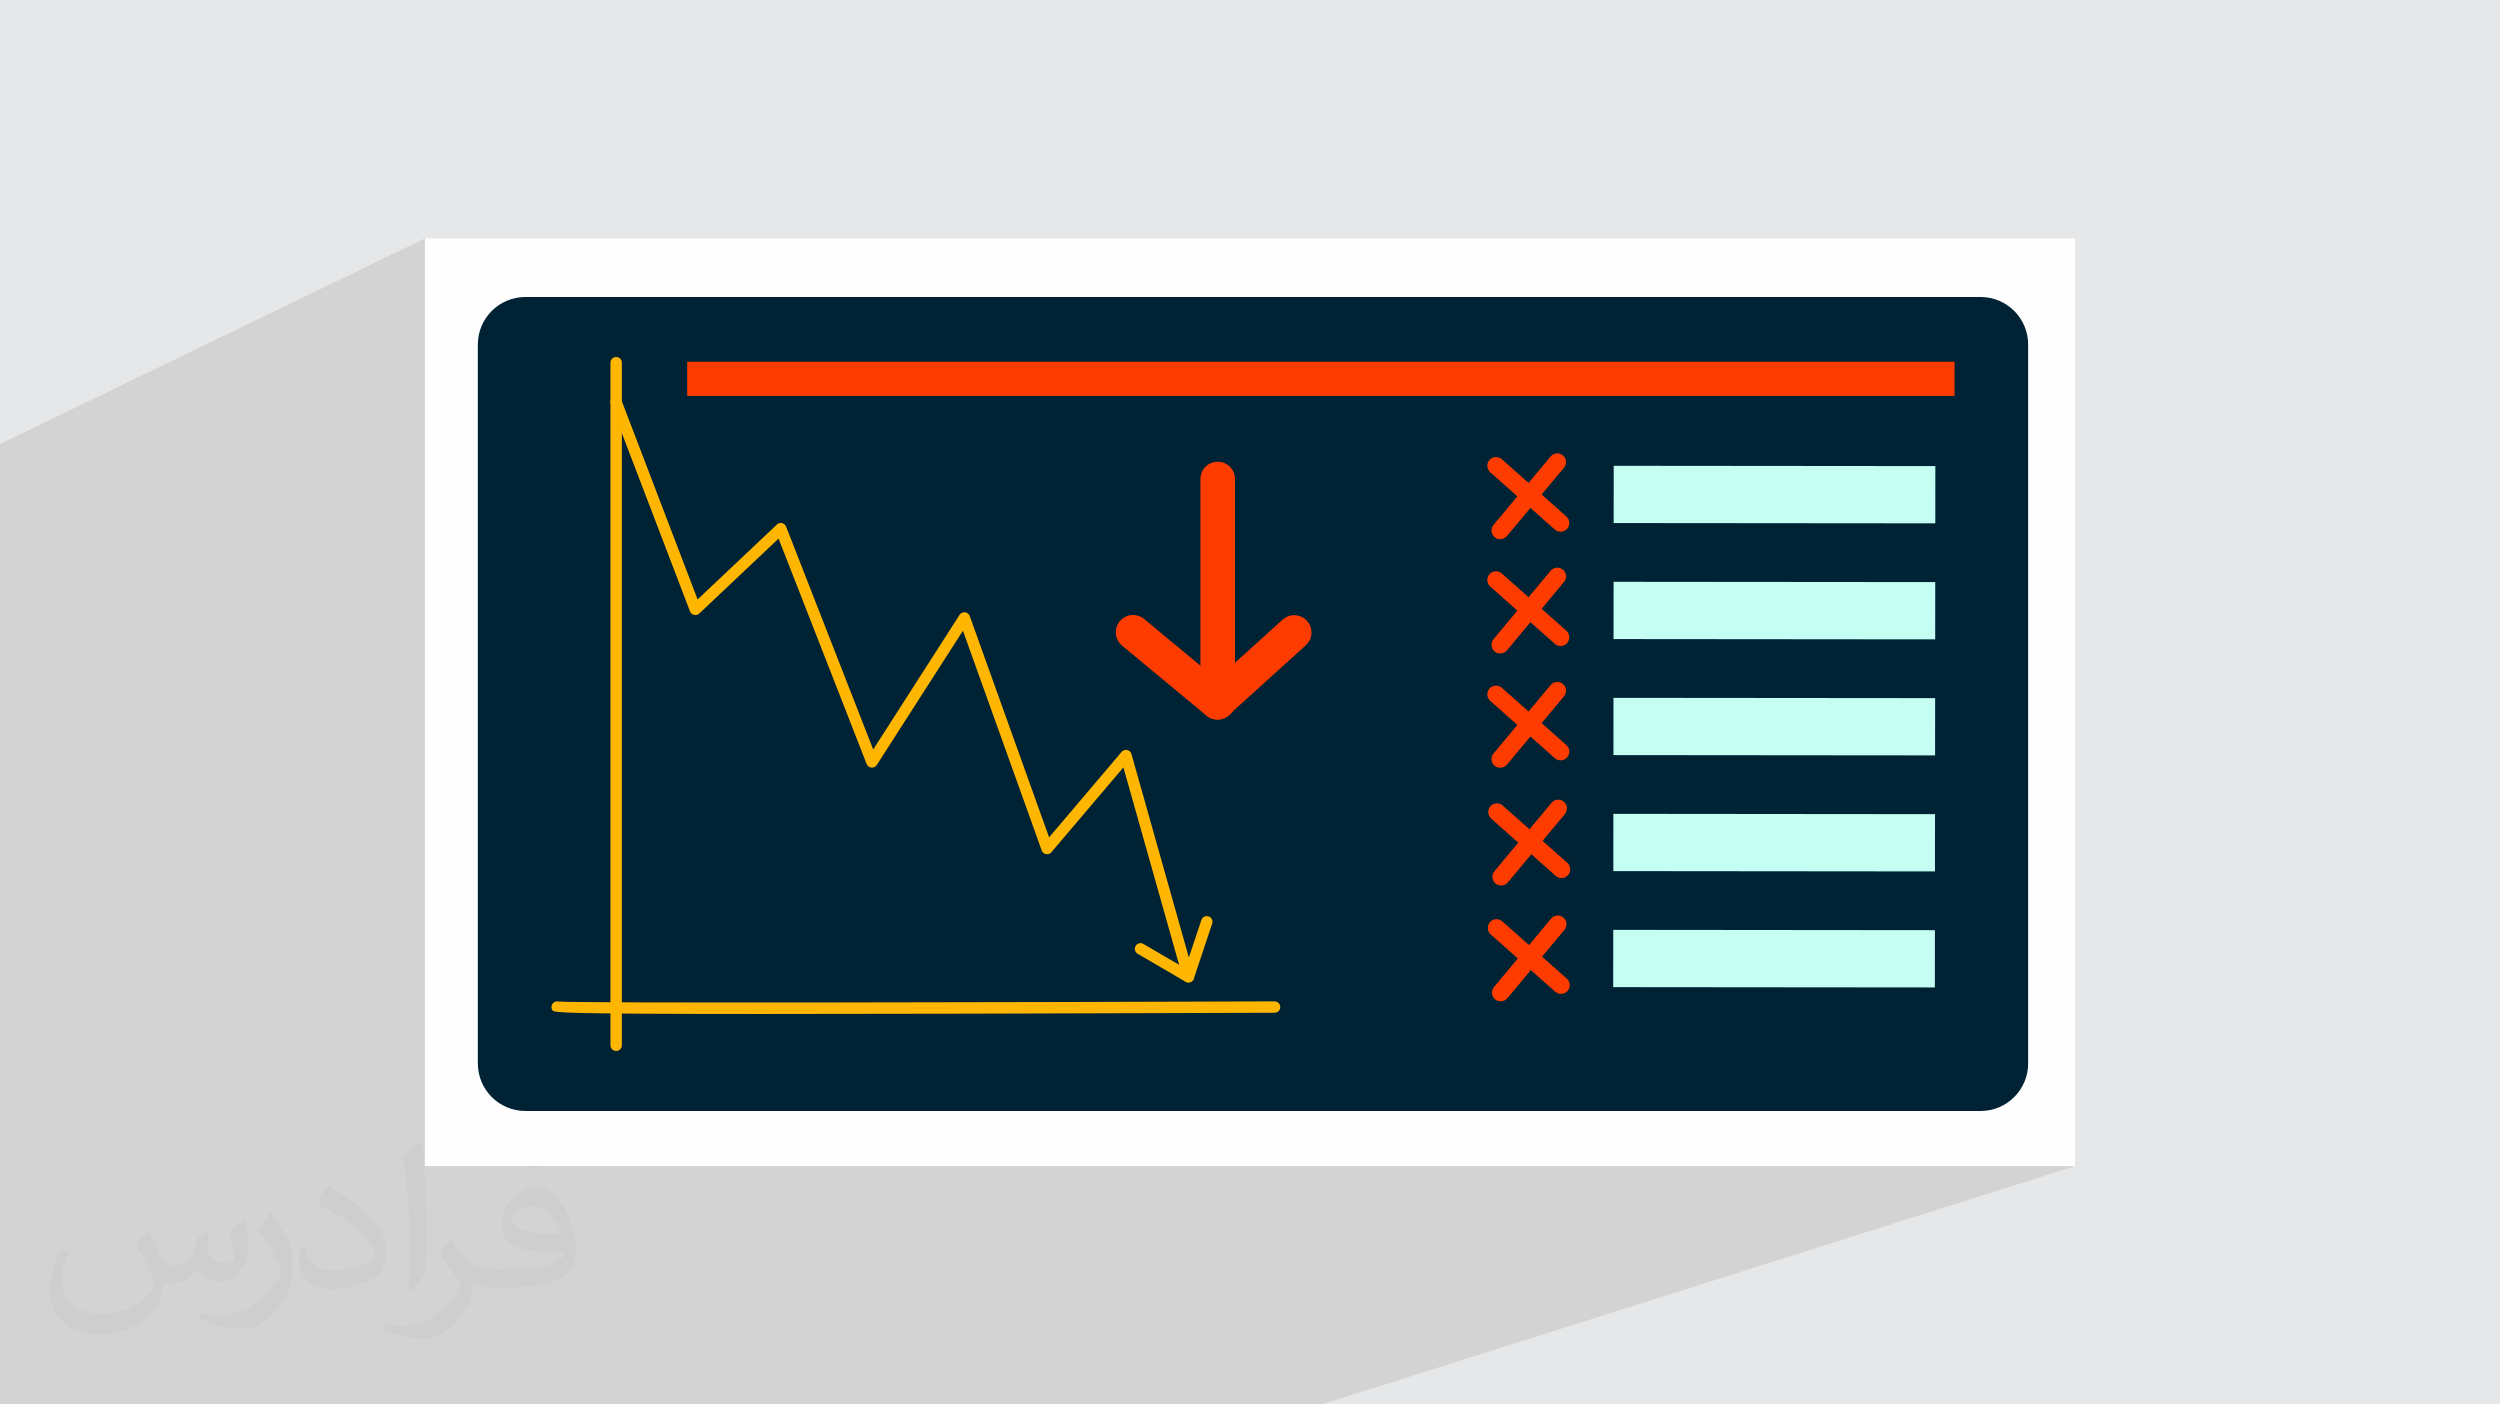
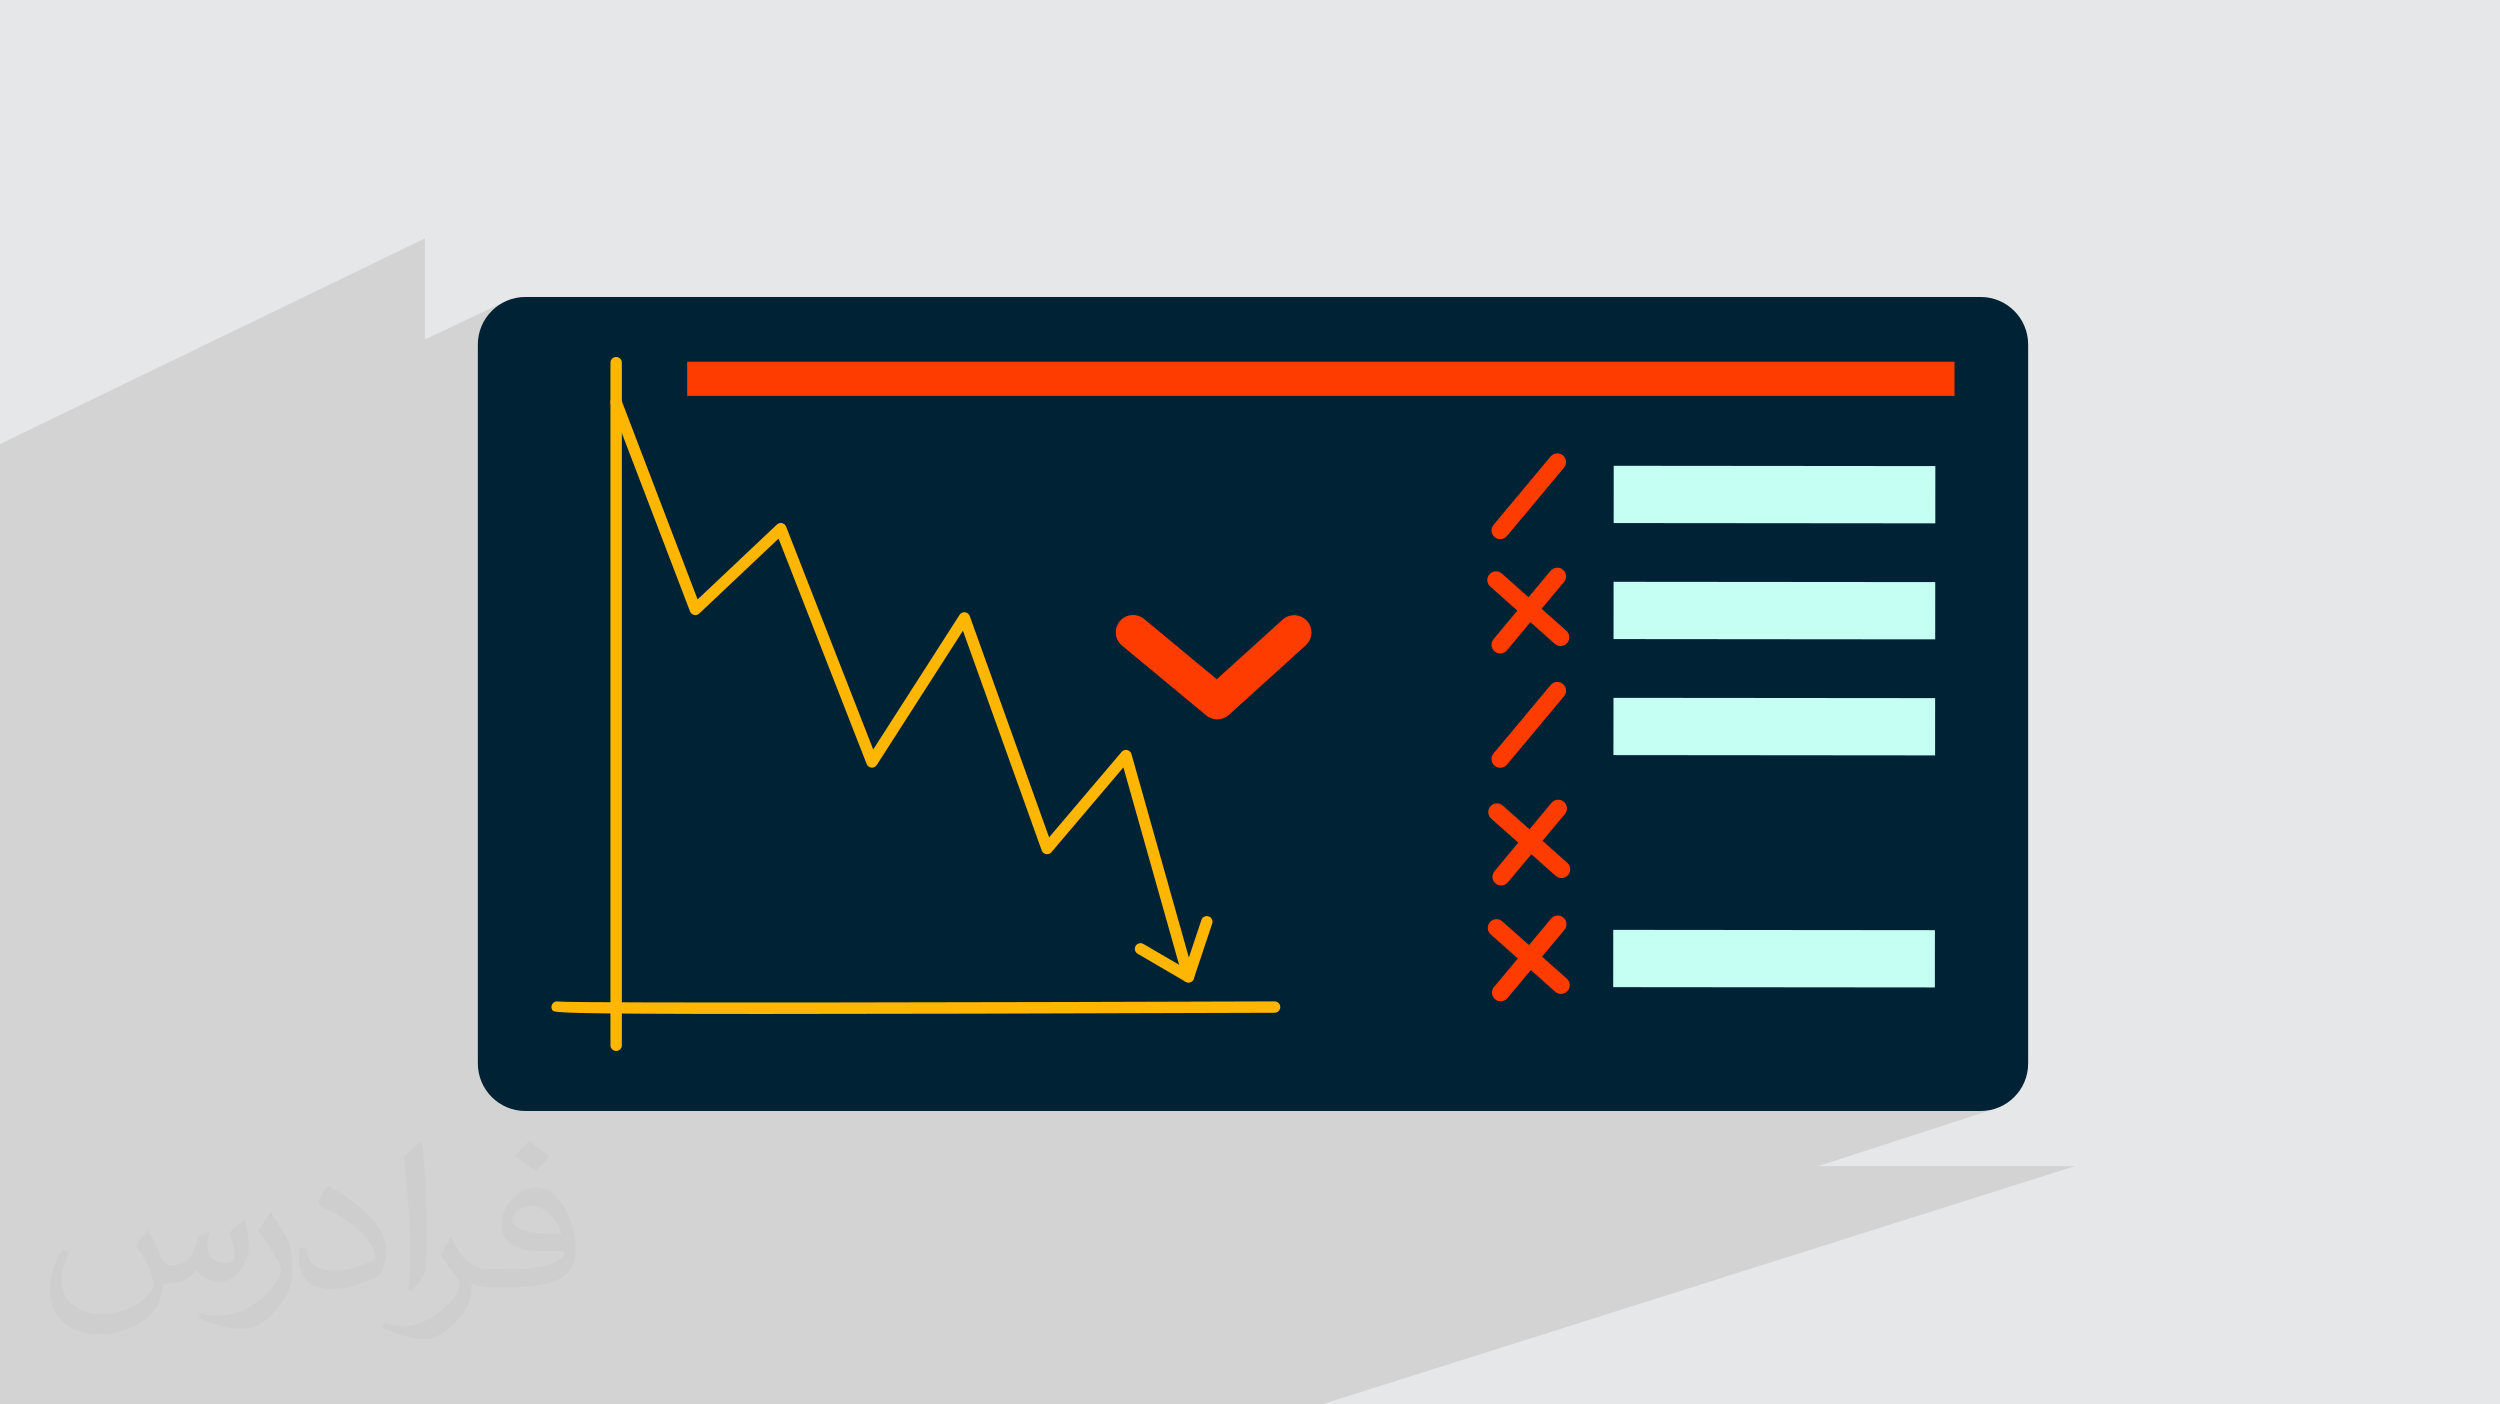
<svg xmlns="http://www.w3.org/2000/svg" xml:space="preserve" width="94.192mm" height="52.917mm" version="1.1" style="shape-rendering:geometricPrecision; text-rendering:geometricPrecision; image-rendering:optimizeQuality; fill-rule:evenodd; clip-rule:evenodd" viewBox="0 0 9404.92 5283.66">
  <defs>
    <style type="text/css">
   
    .fil0 {fill:#E6E7E8}
    .fil3 {fill:#FEFEFE;fill-rule:nonzero}
    .fil4 {fill:#002235;fill-rule:nonzero}
    .fil7 {fill:#C5FFF4;fill-rule:nonzero}
    .fil5 {fill:#FF3C00;fill-rule:nonzero}
    .fil6 {fill:#FFB600;fill-rule:nonzero}
    .fil2 {fill:#373435;fill-opacity:0.031}
    .fil1 {fill:#2B2A29;fill-opacity:0.102}
   
  </style>
  </defs>
  <g id="Layer_x0020_1">
    <polygon class="fil0" points="-0,0 9404.92,0 9404.92,5283.66 -0,5283.66 " />
    <polygon class="fil1" points="-0,4130.32 -0,4084.78 -0,4081.41 -0,4057.03 -0,4051.39 -0,4044.32 -0,4016.82 -0,4013.74 -0,3868.26 -0,3810.13 -0,3806.43 -0,3692.16 -0,3654.38 -0,3432.63 -0,3428.52 -0,3410.31 -0,3379.91 -0,3290.14 -0,3239.3 -0,3238 -0,2657.73 -0,2566.14 -0,2545.64 -0,2539.05 -0,2419.94 -0,2407.17 -0,2049.34 -0,2031.65 -0,1670.29 1598.54,896.89 1598.54,1276.9 1906.88,1131.32 1923.32,1125.31 1940.46,1120.89 1958.23,1118.19 1976.52,1117.26 7450.92,1117.26 7469.21,1118.19 7486.98,1120.89 7504.12,1125.31 7520.56,1131.32 7536.2,1138.86 7550.95,1147.81 7564.72,1158.12 7577.42,1169.66 7588.96,1182.37 7599.26,1196.14 7608.21,1210.89 7615.75,1226.52 7621.76,1242.96 7626.16,1260.1 7628.88,1277.87 7629.8,1296.15 7629.8,4000.61 7628.88,4018.9 7626.16,4036.66 7621.76,4053.8 7615.75,4070.24 7608.21,4085.87 7599.26,4100.62 7588.96,4114.39 7577.42,4127.1 7564.72,4138.64 7550.95,4148.95 7536.2,4157.91 7520.56,4165.44 7504.12,4171.45 6840.46,4386.78 7806.37,4386.78 4971.44,5283.66 4076.15,5283.66 3715.91,5283.66 2641.14,5283.66 1575,5283.66 1544.79,5283.66 1471.14,5283.66 1466.21,5283.66 1426.33,5283.66 1341.26,5283.66 1336.31,5283.66 1298.71,5283.66 1179.72,5283.66 1042.08,5283.66 738.29,5283.66 726.94,5283.66 694.73,5283.66 691.57,5283.66 684.99,5283.66 571.35,5283.66 561.44,5283.66 517.61,5283.66 513.41,5283.66 414.03,5283.66 409.19,5283.66 371.11,5283.66 286.35,5283.66 281.43,5283.66 245.6,5283.66 134.24,5283.66 132.38,5283.66 132.31,5283.66 129.03,5283.66 112.59,5283.66 73.65,5283.66 14.63,5283.66 -0,5283.66 -0,5280.54 -0,5182.31 -0,5178.46 -0,5174.42 -0,5161.34 -0,5146.19 -0,5141.76 -0,5141.04 -0,5133.74 -0,5121.22 -0,5117.81 -0,5117.27 -0,5104.28 -0,5060.35 -0,5058.52 -0,5044.68 -0,5012.13 -0,5010.26 -0,4997.11 -0,4988.9 -0,4956.68 -0,4924.23 -0,4904.1 -0,4839.52 -0,4838.14 -0,4810.6 -0,4808.48 -0,4804.85 -0,4785.22 -0,4764.01 -0,4745.07 -0,4741.78 -0,4739.43 -0,4731.56 -0,4728.59 -0,4710.72 -0,4699.01 -0,4697.04 -0,4682.99 -0,4676.48 -0,4648.52 -0,4646.55 -0,4633.19 -0,4608.96 -0,4592.7 -0,4583.12 -0,4582.58 -0,4559.39 -0,4540.02 -0,4508.76 -0,4507.28 -0,4504.57 -0,4503.08 -0,4486.41 -0,4484.03 -0,4475.73 -0,4446.64 -0,4443.15 -0,4425.51 -0,4421.12 -0,4398.99 -0,4380.94 -0,4377.76 -0,4374.68 -0,4370.77 -0,4337.64 -0,4335.56 -0,4331.89 -0,4321.3 -0,4284.97 -0,4282.87 -0,4269.25 -0,4261.89 -0,4258.14 -0,4228.73 -0,4207.85 -0,4205.47 -0,4194.62 -0,4186.78 -0,4146.27 -0,4135.06 " />
    <path class="fil2" d="M557.14 4629.28c17.95,27.21 29.6,53.36 40.96,82.43 8.45,16.91 12.93,48.09 52.57,48.09 11.61,0 28.28,-3.42 43.06,-11.61 16.63,-8.73 29.32,-21.94 35.94,-42l15.85 -53.36 38.57 -19.02 2.64 2.64c-5.27,20.09 -6.59,39.36 -6.59,54.43 0,44.63 38.57,61.56 69.22,61.56 17.95,0 34.09,-8.73 34.09,-25.11 0,-21.13 -8.98,-57.06 -20.62,-89.29 17.95,-17.95 35.94,-35.94 56.53,-50.47l3.17 1.6c8.98,38.04 14,75.56 14,100.66 0,24.57 -10.83,51.79 -19.81,69.49 -18.49,34.87 -51.25,62.62 -90.87,62.62 -30.1,0 -63.65,-15.07 -86.66,-43.06l-1.32 0c-21.66,26.96 -55.22,51.25 -108.86,51.25l-16.63 0c-2.64,35.41 -10.29,60.49 -21.94,82.95 -31.95,62.34 -126.81,106.47 -216.1,106.47 -124.17,0 -186.51,-71.59 -186.51,-166.96 0,-58.91 19.27,-113.6 48.88,-152.42l24.29 10.04c-18.49,35.41 -30.91,68.68 -30.91,101.45 0,89.29 72.66,131.83 156.4,131.83 77.68,0 173.83,-49.41 191.28,-106.72 -6.59,-62.62 -30.1,-91.93 -66.04,-148.99 10.83,-19.02 24.83,-38.04 42.28,-58.38l3.17 0 0 0 0 0 -0.02 -0.09zm1432.14 -336.04c26.15,16.39 51.79,35.66 76.87,57.85 -14,19.81 -31.45,37.79 -53.11,53.64 -25.11,-20.34 -50.19,-37.79 -75.84,-56.27 17.42,-19.55 34.62,-38.29 52.04,-55.22l0 0 0 0 0 0 0 0 0 0 0.03 0zm13.47 244.11c-42.28,0 -76.87,27.75 -76.87,48.34 0,44.13 84.53,57.85 185.72,57.31 -12.68,-51.79 -57.06,-105.68 -108.86,-105.68l0.01 0.03zm-94.86 236.19c54.96,0 103.04,-1.6 139.74,-10.83 40.96,-10.29 75.56,-30.91 75.56,-45.17 0,-3.7 0,-8.19 -1.32,-11.89 -22.98,2.11 -49.41,2.11 -72.38,2.11 -74.49,0 -131.55,-16.91 -154.02,-58.66 -5.55,-11.61 -9.51,-24.57 -9.51,-39.36 0,-40.43 17.42,-79.79 48.09,-107 25.61,-22.45 53.89,-36.44 82.67,-36.44 52.04,0 93.51,41.75 122.57,107.54 15.85,35.94 26.68,77.4 26.68,129.72 0,34.87 -9.51,64.19 -31.17,85.85 -40.43,39.11 -114.92,53.89 -229.04,53.89l-51.79 0 0 0 -13.47 0c-28.28,0 -48.62,-5.02 -64.72,-17.42l-2.64 0c0.79,6.59 1.32,12.93 1.32,19.02 0,25.61 -8.45,58.38 -25.61,84.53 -50.72,75.3 -105.68,108.04 -153.24,108.04 -48.09,0 -107,-18.49 -160.11,-42.54l9.51 -18.49c17.17,7.13 40.96,11.89 73.7,11.89 85.85,0 198.66,-82.43 212.66,-163 -3.17,-6.59 -8.98,-15.32 -17.17,-24.57 -25.11,-29.85 -40.96,-54.68 -55.75,-80.83 12.68,-25.11 24.29,-45.17 35.13,-63.4l4.49 -0.53c36.72,74.77 69.99,117.55 144.23,117.55l11.61 0 0 0 53.89 0 0 0 0 0 0 0 0 0 0 0 0.09 0.01zm-371.98 79c6.34,-34.34 6.87,-72.91 6.87,-108.86l0 -53.36c0,-99.6 -12.68,-244.36 -22.98,-338.68 17.95,-19.27 43.06,-42 62.87,-57.31l5.81 1.6c13.47,118.62 16.63,256 16.63,383.06 0,33.3 -1.32,65.79 -4.49,89.55 -1.85,30.1 -19.27,52.83 -56.53,87.7l-8.19 -3.7zm-382.8 -157.19c1.85,46.77 24.83,83.49 105.15,83.49 49.93,0 92.19,-12.93 138.96,-35.13 8.45,-3.7 12.93,-8.73 12.93,-12.93 0,-29.32 -22.45,-68.15 -60.23,-103.55 -36.72,-33.3 -85.34,-62.62 -130.76,-82.18 -15.6,-6.59 -20.62,-13.47 -20.62,-20.09 0,-13.47 17.95,-41.75 32.77,-62.09l5.02 -0.53c52.04,27.21 110.17,67.64 153.24,112.53 39.11,41.47 63.4,83.49 63.4,129.19 0,33.81 -10.29,65.51 -26.96,95.11 -57.06,28.79 -117.83,50.72 -178.06,50.72 -73.17,0 -123.1,-34.34 -123.1,-114.92 0,-8.73 0,-22.19 3.17,-39.64l25.11 0 0 0 0 0 0 0 0 0 0 0 -0.02 0zm-132.37 -132.9l45.45 73.45c16.63,27.21 32.23,56.81 32.23,103.55l0 59.7c0,48.34 -30.91,100.13 -80.83,151.38 -39.11,34.62 -73.7,49.41 -105.68,49.41 -47.55,0 -101.98,-14.79 -164.85,-41.75l7.13 -18.49c19.81,5.27 42.79,9.77 71.06,9.77 90.36,-0.53 182.8,-66.57 225.08,-147.15 5.02,-9.26 6.87,-17.95 6.87,-24.04 0,-9.26 -5.02,-19.55 -8.98,-28.79 -22.98,-43.31 -48.62,-82.95 -76.87,-119.68 14.79,-23.25 29.6,-45.7 45.7,-67.9l3.7 0.53 0 0 0 0 0 0 0 0 0 0 -0.02 0.01z" />
    <g id="_1281175517696">
-       <polygon class="fil3" points="1598.54,4386.78 7806.37,4386.78 7806.37,896.89 1598.54,896.89 " />
      <path class="fil4" d="M7450.92 4179.5l-5474.4 0c-98.81,0 -178.88,-80.12 -178.88,-178.89l0 -2704.47c0,-98.77 80.07,-178.89 178.88,-178.89l5474.4 0c98.82,0 178.88,80.12 178.88,178.89l0 2704.47c0,98.77 -80.06,178.89 -178.88,178.89z" />
      <g>
        <polygon class="fil5" points="2585.24,1489.37 7352.86,1489.37 7352.86,1360.78 2585.24,1360.78 " />
        <path class="fil6" d="M4470.78 3696.2c-9.34,0 -17.94,-6.16 -20.6,-15.58l-223.97 -793.74 -270.87 319.16c-4.96,5.82 -12.67,8.61 -20.12,7.2 -7.54,-1.38 -13.79,-6.64 -16.35,-13.84l-296.34 -826.7 -324.16 505.28c-4.32,6.76 -11.91,10.62 -20.13,9.76 -8.01,-0.81 -14.91,-6.03 -17.85,-13.48l-331.4 -848.03 -298.44 281.9c-5.17,4.93 -12.45,6.98 -19.43,5.31 -6.98,-1.58 -12.67,-6.55 -15.25,-13.23l-297.96 -779.39c-4.2,-11.09 1.34,-23.46 12.38,-27.66 11.04,-4.2 23.41,1.29 27.61,12.33l286.54 749.54 298.25 -281.72c5.18,-4.92 12.43,-6.94 19.36,-5.35 6.94,1.58 12.67,6.46 15.28,13.1l327.68 838.48 324.97 -506.56c4.42,-6.89 12.25,-10.66 20.43,-9.72 8.1,0.93 14.99,6.37 17.73,14.04l298.56 832.78 272.87 -321.5c5.14,-6.04 13.1,-8.7 20.9,-7.07 7.74,1.68 13.91,7.49 16.06,15.11l234.88 832.41c3.22,11.34 -3.42,23.2 -14.81,26.41l-5.82 0.77z" />
        <path class="fil6" d="M4470.78 3696.2l-10.79 -2.91 -180.22 -105.29c-10.18,-5.95 -13.61,-19.05 -7.66,-29.29 5.94,-10.14 19.09,-13.66 29.29,-7.66l157.44 91.96 60.79 -182.17c3.76,-11.23 15.98,-17.17 27.11,-13.53 11.17,3.72 17.25,15.84 13.53,27.06l-69.15 207.18c-2.07,6.17 -6.72,11.01 -12.8,13.28l-7.54 1.37z" />
        <path class="fil6" d="M2871.71 3814.56c-783.84,0 -787.57,-5.43 -793.4,-13.92 -6.67,-9.76 -4.15,-23.08 5.61,-29.76 5.23,-3.53 11.51,-4.45 17.12,-3.12 70.61,6.68 1789.95,2.58 2693.85,-0.61l0.08 0c11.77,0 21.38,9.56 21.41,21.33 0.05,11.82 -9.5,21.46 -21.32,21.5 -915.8,3.17 -1521.87,4.58 -1923.36,4.58z" />
        <path class="fil6" d="M2317.96 3953.75c-11.86,0 -21.41,-9.6 -21.41,-21.41l0 -2567.93c0,-11.82 9.55,-21.41 21.41,-21.41 11.82,0 21.41,9.59 21.41,21.41l0 2567.93c0,11.81 -9.59,21.41 -21.41,21.41z" />
        <path class="fil5" d="M4579.31 2706.37c-14.71,0 -29.48,-5 -41.58,-15.04l-316.66 -262.58c-27.6,-22.97 -31.43,-63.96 -8.53,-91.61 22.84,-27.59 63.96,-31.48 91.68,-8.52l273.26 226.61 247.51 -224.01c26.66,-24.14 67.72,-22.06 91.86,4.55 24.14,26.62 22.06,67.8 -4.61,91.87l-289.27 261.88c-12.29,11.18 -28.04,16.84 -43.65,16.84z" />
-         <path class="fil5" d="M4580.99 2707.42c-35.98,0 -65.06,-29.16 -65.06,-65.06l0 -840.28c0,-35.94 29.09,-65.07 65.06,-65.07 35.92,0 65.07,29.14 65.07,65.07l0 840.28c0,35.91 -29.16,65.06 -65.07,65.06z" />
        <polygon class="fil7" points="7280.72,1753.4 6070.75,1752.28 6070.56,1967.7 7280.54,1968.81 " />
        <polygon class="fil7" points="7280.33,2189.83 6070.3,2188.72 6070.09,2404.15 7280.13,2405.27 " />
        <polygon class="fil7" points="7279.94,2626.34 6069.89,2625.23 6069.7,2840.64 7279.73,2841.76 " />
-         <polygon class="fil7" points="7279.47,3062.83 6069.5,3061.66 6069.31,3277.08 7279.27,3278.27 " />
        <polygon class="fil7" points="7279.08,3499.27 6069.03,3498.09 6068.84,3713.59 7278.88,3714.71 " />
        <path class="fil5" d="M5643.84 2028.37c-7.5,0 -14.91,-2.49 -21.09,-7.68 -13.84,-11.56 -15.75,-32.3 -4.12,-46.22l214.7 -257.2c11.61,-13.9 32.42,-15.69 46.29,-4.13 13.92,11.63 15.77,32.31 4.13,46.24l-214.71 257.18c-6.49,7.82 -15.88,11.81 -25.2,11.81z" />
-         <path class="fil5" d="M5870.89 2000.34c-7.77,0 -15.57,-2.7 -21.82,-8.28l-242.79 -215.42c-13.61,-12.02 -14.86,-32.77 -2.76,-46.36 11.95,-13.59 32.68,-14.78 46.34,-2.76l242.81 215.41c13.54,12.03 14.78,32.84 2.76,46.37 -6.49,7.35 -15.56,11.03 -24.54,11.03z" />
        <path class="fil5" d="M5643.84 2458.31c-7.5,0 -14.91,-2.49 -21.09,-7.61 -13.84,-11.56 -15.75,-32.31 -4.12,-46.23l214.7 -257.18c11.61,-13.93 32.42,-15.77 46.29,-4.13 13.92,11.55 15.77,32.29 4.13,46.21l-214.71 257.18c-6.49,7.77 -15.88,11.76 -25.2,11.76z" />
        <path class="fil5" d="M5870.89 2430.34c-7.77,0 -15.57,-2.7 -21.82,-8.27l-242.79 -215.43c-13.61,-12.02 -14.86,-32.83 -2.76,-46.36 11.95,-13.59 32.68,-14.84 46.34,-2.76l242.81 215.43c13.54,12 14.78,32.83 2.76,46.34 -6.49,7.38 -15.56,11.04 -24.54,11.04z" />
        <path class="fil5" d="M5643.84 2888.31c-7.5,0 -14.91,-2.5 -21.09,-7.61 -13.84,-11.61 -15.75,-32.31 -4.12,-46.22l214.7 -257.2c11.61,-13.92 32.42,-15.75 46.29,-4.13 13.92,11.56 15.77,32.31 4.13,46.24l-214.71 257.18c-6.49,7.74 -15.88,11.74 -25.2,11.74z" />
-         <path class="fil5" d="M5870.89 2860.35c-7.77,0 -15.57,-2.7 -21.82,-8.28l-242.79 -215.43c-13.61,-12.01 -14.86,-32.82 -2.76,-46.35 11.95,-13.58 32.68,-14.83 46.34,-2.76l242.81 215.42c13.54,12.02 14.78,32.83 2.76,46.36 -6.49,7.28 -15.56,11.03 -24.54,11.03z" />
        <path class="fil5" d="M5647.32 3331.32c-7.5,0 -14.91,-2.5 -21.09,-7.62 -13.92,-11.61 -15.77,-32.36 -4.13,-46.21l214.71 -257.26c11.61,-13.99 32.29,-15.76 46.21,-4.14 13.92,11.55 15.82,32.31 4.2,46.23l-214.76 257.18c-6.44,7.82 -15.82,11.82 -25.14,11.82z" />
        <path class="fil5" d="M5874.37 3303.29c-7.82,0 -15.56,-2.71 -21.87,-8.29l-242.81 -215.41c-13.53,-12.02 -14.78,-32.83 -2.76,-46.37 12.02,-13.66 32.7,-14.78 46.36,-2.75l242.87 215.43c13.53,12 14.78,32.83 2.76,46.34 -6.5,7.3 -15.56,11.04 -24.55,11.04z" />
        <path class="fil5" d="M5645.53 3766.97c-7.41,0 -14.84,-2.5 -21.01,-7.61 -13.91,-11.63 -15.75,-32.31 -4.19,-46.24l214.76 -257.18c11.61,-13.92 32.37,-15.77 46.23,-4.2 13.91,11.63 15.75,32.37 4.13,46.23l-214.7 257.18c-6.5,7.82 -15.83,11.82 -25.22,11.82z" />
        <path class="fil5" d="M5872.58 3738.99c-7.74,0 -15.49,-2.75 -21.79,-8.26l-242.82 -215.43c-13.51,-12.01 -14.83,-32.83 -2.75,-46.35 12.02,-13.6 32.7,-14.85 46.36,-2.78l242.81 215.44c13.51,12.02 14.84,32.75 2.76,46.36 -6.44,7.28 -15.51,11.01 -24.57,11.01z" />
      </g>
    </g>
  </g>
</svg>